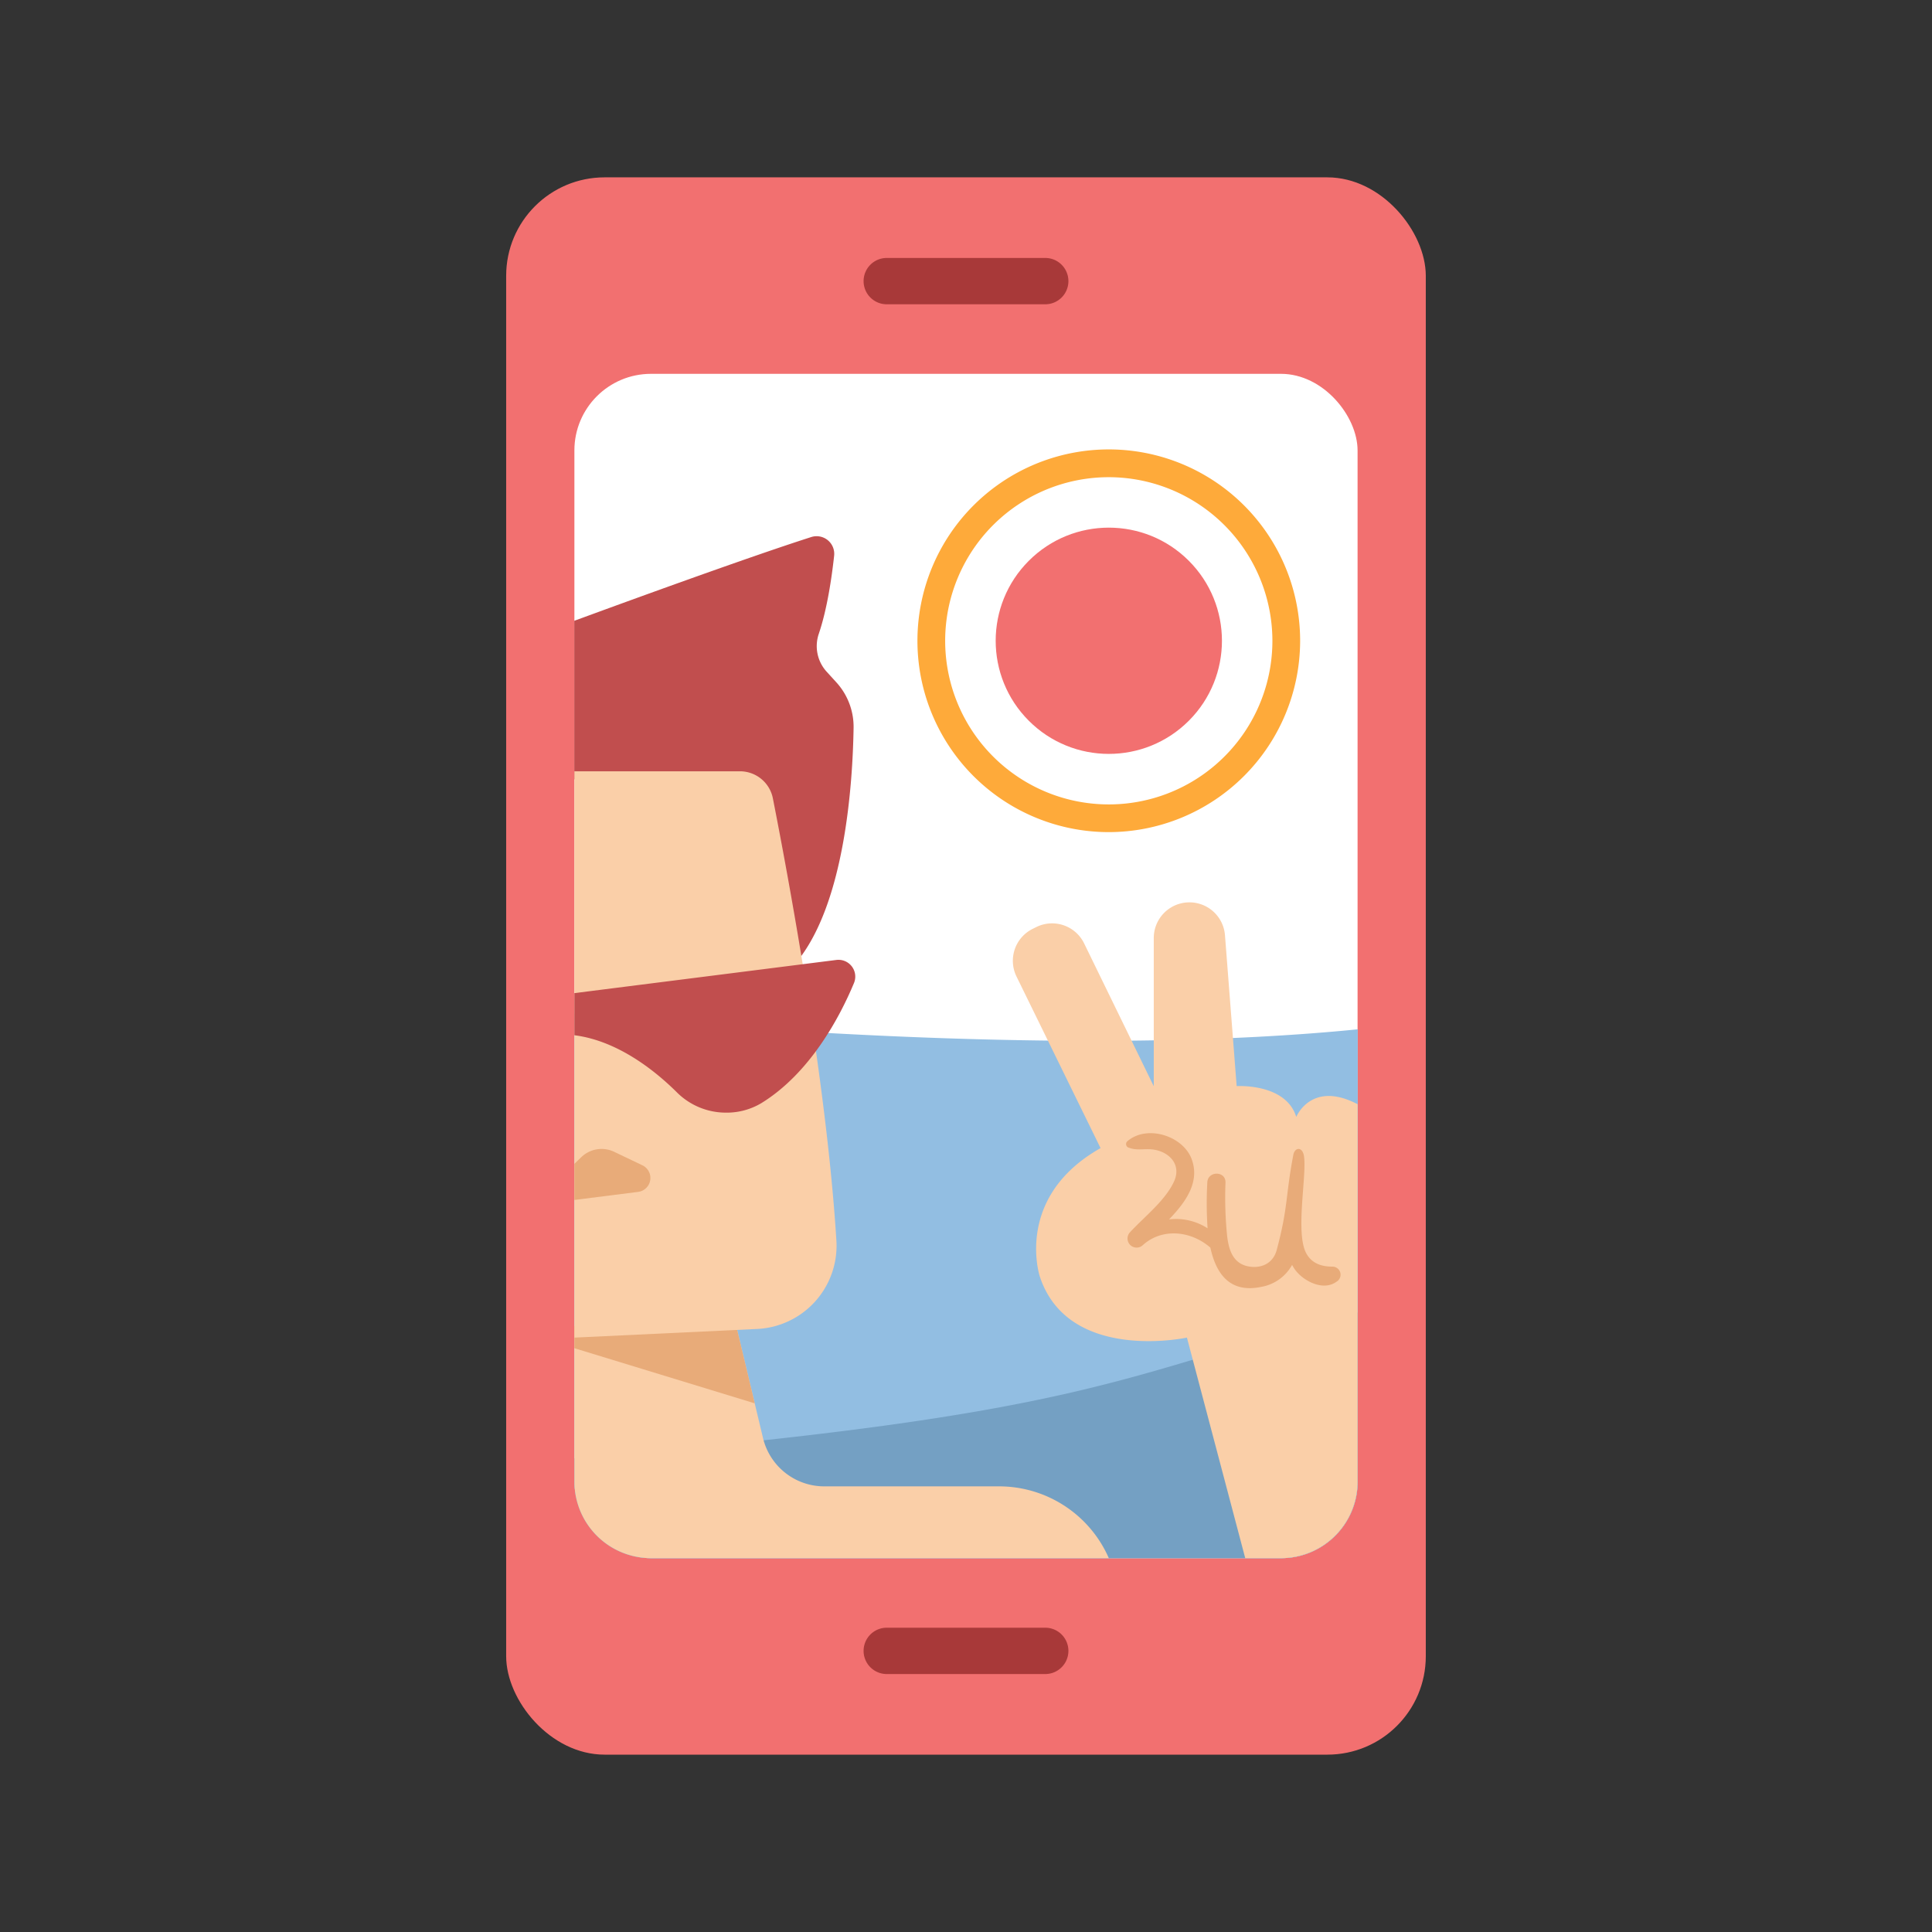
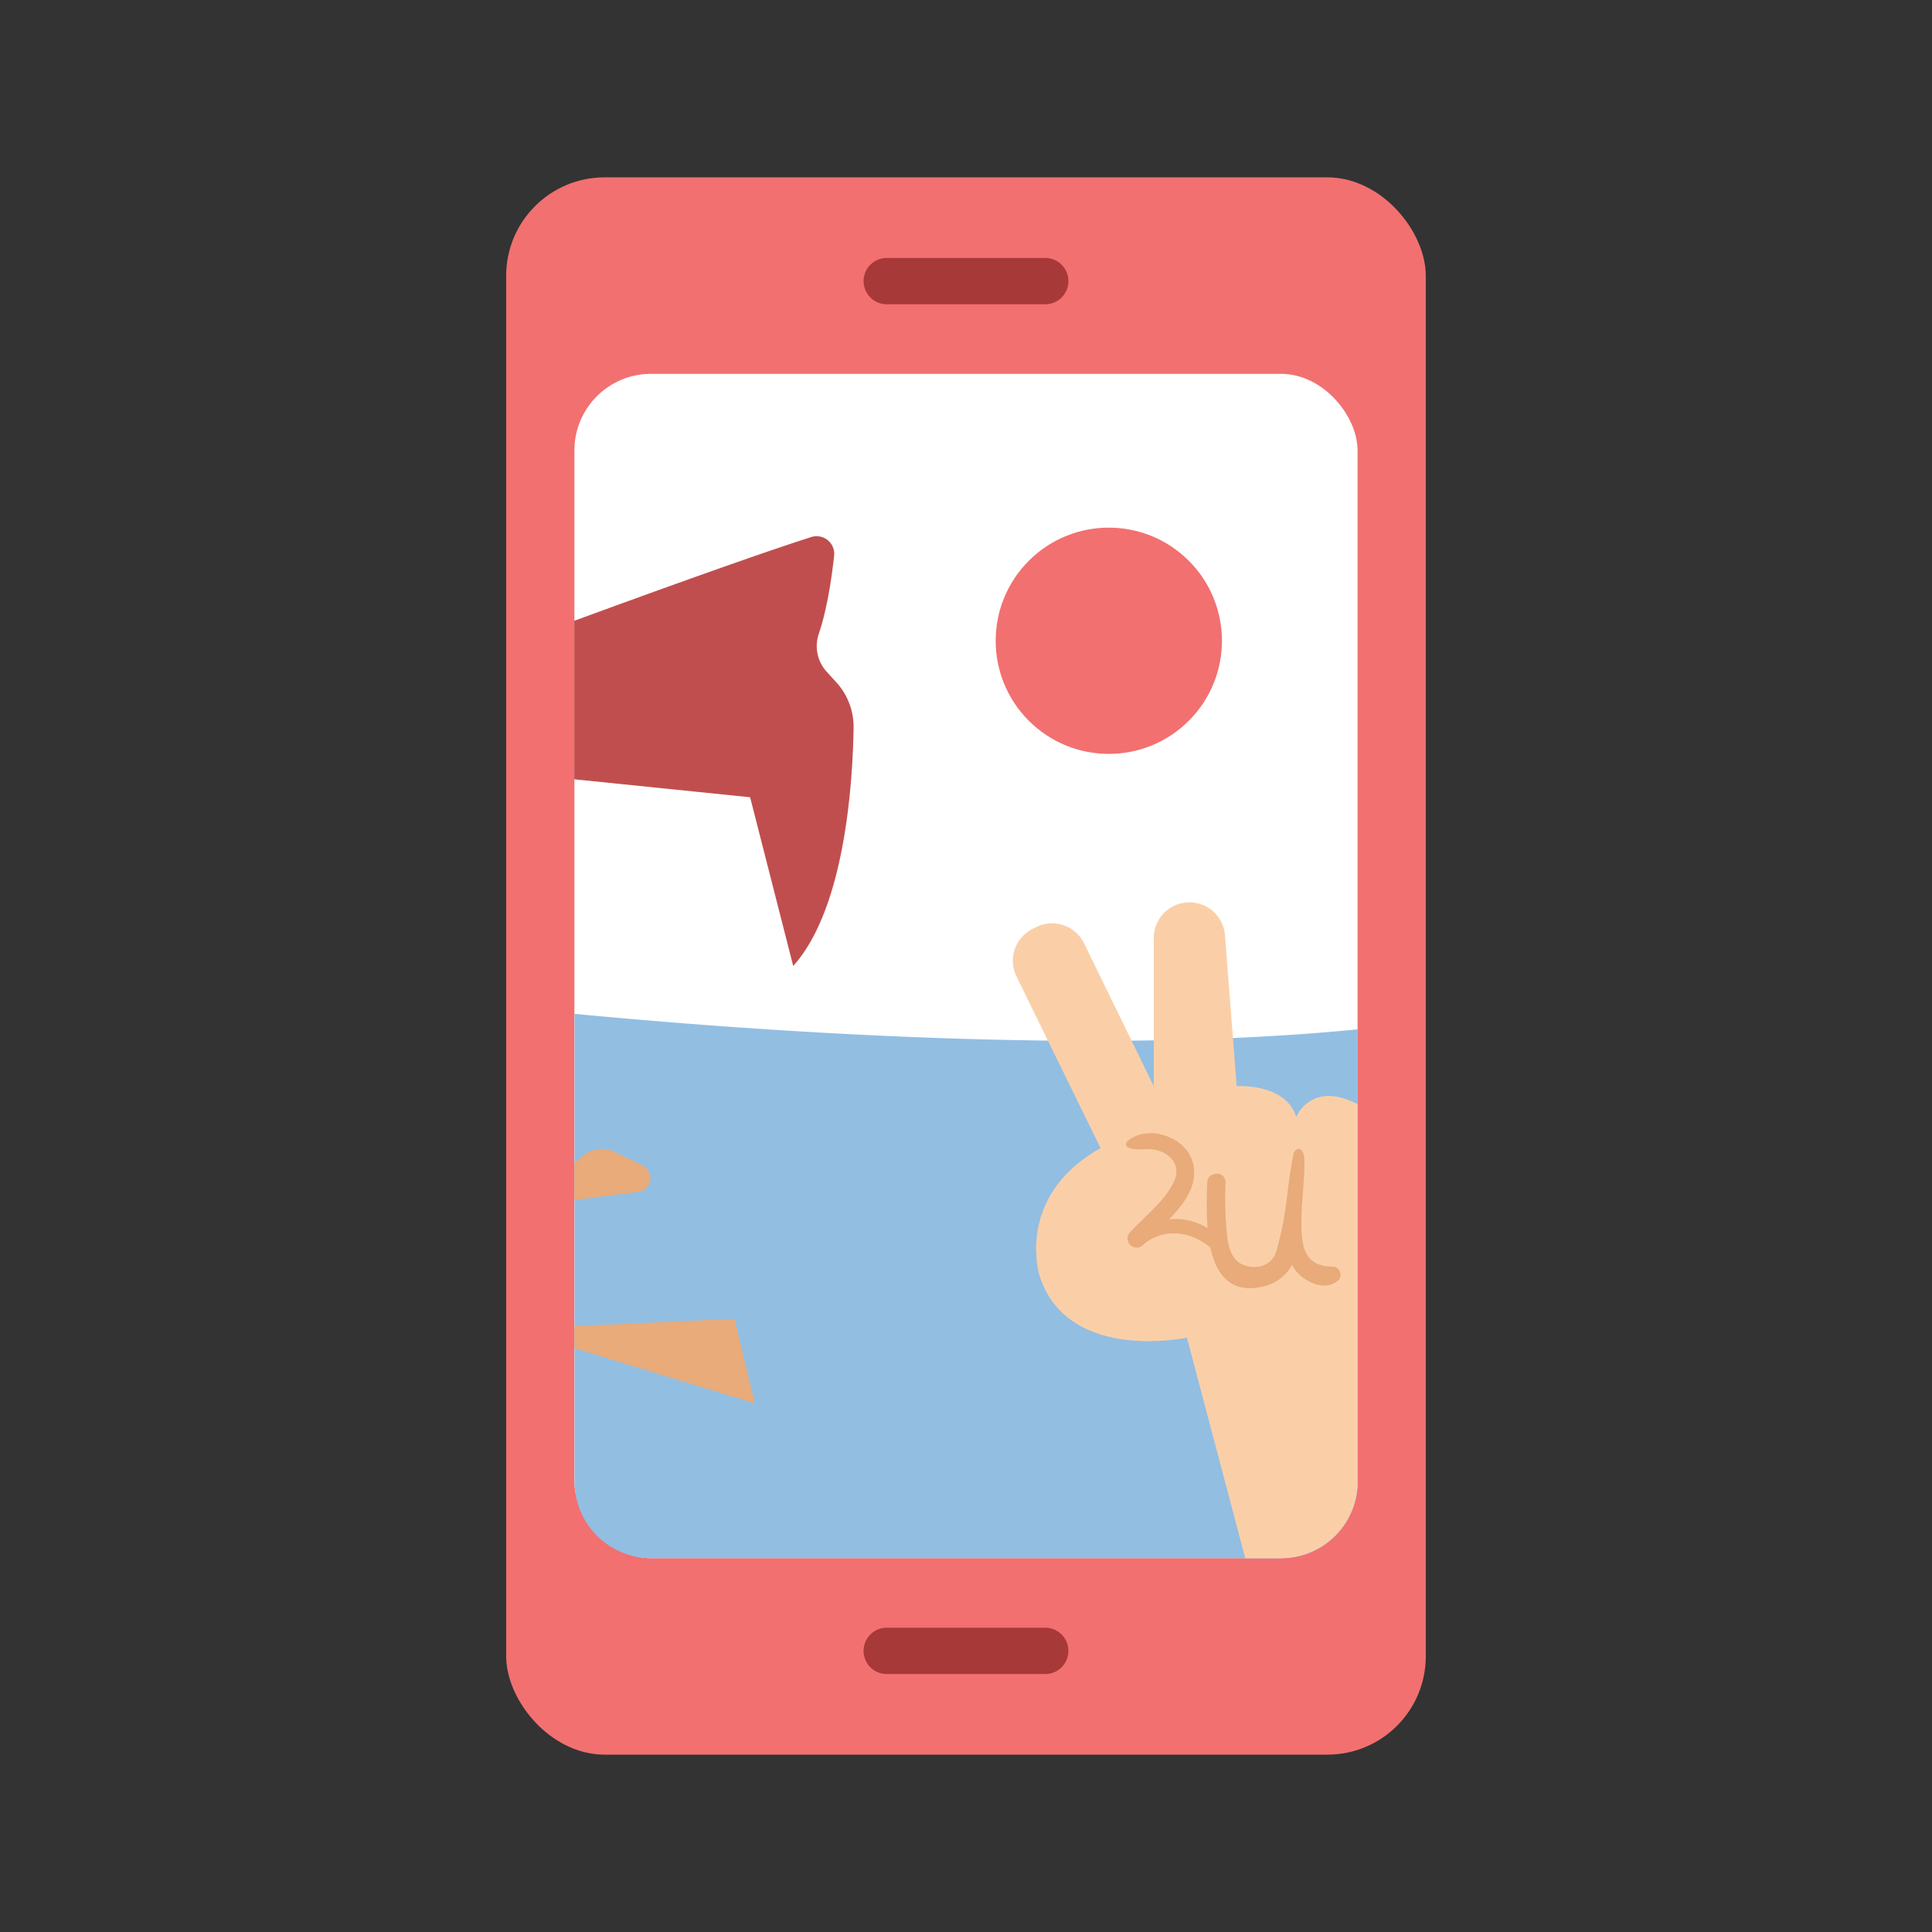
<svg xmlns="http://www.w3.org/2000/svg" viewBox="0 0 512 512">
  <rect x="0" y="0" width="512" height="512" fill="#333333" stroke="none" />
  <title>Selfie</title>
  <g id="selfie_summer_sunglasses_sea_beach_sun" data-name="selfie,summer,sunglasses,sea,beach,sun">
    <rect x="134.14" y="47" width="243.71" height="418" rx="26.08" style="fill:#f27070" />
    <path d="M277,443.64H235a6.14,6.14,0,0,1-6.14-6.14h0a6.14,6.14,0,0,1,6.14-6.14h42a6.14,6.14,0,0,1,6.14,6.14h0A6.14,6.14,0,0,1,277,443.64Z" style="fill:#a83939" />
    <path d="M277,80.64H235a6.14,6.14,0,0,1-6.14-6.14h0A6.14,6.14,0,0,1,235,68.36h42a6.14,6.14,0,0,1,6.14,6.14h0A6.14,6.14,0,0,1,277,80.64Z" style="fill:#a83939" />
    <rect x="152.22" y="99.07" width="207.55" height="313.86" rx="20.3" style="fill:#fff" />
    <path d="M172.52,412.93h167a20.3,20.3,0,0,0,20.3-20.3V272.78c-68.34,6.83-156.66.76-207.56-4.1v124A20.3,20.3,0,0,0,172.52,412.93Z" style="fill:#92bee2" />
-     <path d="M359.78,392.63V347.84c-64,16.52-68.12,26.88-207.56,38.62v6.17a20.3,20.3,0,0,0,20.3,20.3h167A20.3,20.3,0,0,0,359.78,392.63Z" style="fill:#74a0c3" />
-     <path d="M264.82,393.9H218.44a16.69,16.69,0,0,1-16.23-12.79l-7.56-31.62-42.43,1.95v41.19a20.3,20.3,0,0,0,20.3,20.3H293.85A31.74,31.74,0,0,0,264.82,393.9Z" style="fill:#facfa8" />
    <polygon points="194.65 349.49 152.22 351.44 152.22 357.29 200.01 371.9 194.65 349.49" style="fill:#e8ab79" />
    <path d="M219,177.93a10.08,10.08,0,0,1-2-10c2.2-6.49,3.41-14.81,4.05-20.61a4.67,4.67,0,0,0-6.05-5c-16.89,5.4-49.87,17.44-62.81,22.2v42l46.6,4.76L210.21,256c13.74-15.29,15.77-48.62,16-63.13a17.49,17.49,0,0,0-4.44-11.9Z" style="fill:#c14e4e" />
-     <path d="M204.82,211.57a8.89,8.89,0,0,0-8.73-7.17H152.22V354.48l48.43-2.29a22.09,22.09,0,0,0,21-23.49C219,286.11,208.65,231,204.82,211.57Z" style="fill:#facfa8" />
-     <path d="M221.62,254.4l-69.4,8.79v11.16c11.62,1.47,21.59,9.59,27.2,15.17a18.38,18.38,0,0,0,13,5.34,17.84,17.84,0,0,0,9.35-2.52c13-8,20.84-22.95,24.53-31.79A4.45,4.45,0,0,0,221.62,254.4Z" style="fill:#c14e4e" />
    <path d="M359.78,392.63v-100c-12.29-6.43-16.26,3.37-16.26,3.37-2.75-9-15.79-8.17-15.79-8.17l-3.1-40a9.45,9.45,0,0,0-18.87.73v39.3L287.3,250a9.44,9.44,0,0,0-12.71-4.3l-.95.47a9.45,9.45,0,0,0-4.26,12.61l22.28,45.48c-23,13-16.11,34-16.11,34,7.55,23,39,16.22,39,16.22L330,412.93h9.48A20.3,20.3,0,0,0,359.78,392.63Z" style="fill:#facfa8" />
    <path d="M353.13,335.67c-2.82,0-5.39-.77-6.91-3.44-3-5.34.08-20.31-.63-25.71-.36-2.73-2.45-2.53-2.84-.49-2.11,11-1.32,13.68-4.4,25.21-.86,3.22-3.55,4.84-6.91,4.46-4.47-.52-5.73-4.08-6.22-8a100.94,100.94,0,0,1-.45-14.34c.06-3.11-4.71-3.09-4.82,0a99.37,99.37,0,0,0,.07,12.15,15.46,15.46,0,0,0-10.21-2.36c4.48-4.63,8.29-10,5.95-16.08s-11.79-9.1-17-4.63a1,1,0,0,0,.45,1.73c2,.72,3.42.3,5.52.39,4.62.2,8.57,3.74,6.42,8.5-2.28,5.05-7.88,9.39-11.64,13.45a2.41,2.41,0,0,0,3.41,3.41c5.08-4.53,12.65-3.8,17.84.71,1.48,6.81,5.08,12.18,13.51,10.4a11.6,11.6,0,0,0,8.15-5.82,10.74,10.74,0,0,0,.92,1.46c2.28,2.93,7.39,5.53,10.84,3A2.14,2.14,0,0,0,353.13,335.67Z" style="fill:#e8ab79" />
    <circle cx="293.85" cy="169.81" r="29.98" transform="translate(-34.01 257.52) rotate(-45)" style="fill:#f27070" />
-     <path d="M293.85,220.52a50.71,50.71,0,1,1,50.7-50.71A50.77,50.77,0,0,1,293.85,220.52Zm0-94.06a43.36,43.36,0,1,0,43.35,43.35A43.41,43.41,0,0,0,293.85,126.46Z" style="fill:#feaa3a" />
    <path d="M162.76,305.24l7.47,3.57a3.72,3.72,0,0,1-1.17,7.06L152.22,318v-9.57l1.85-1.79A7.73,7.73,0,0,1,162.76,305.24Z" style="fill:#e8ab79" />
  </g>
</svg>